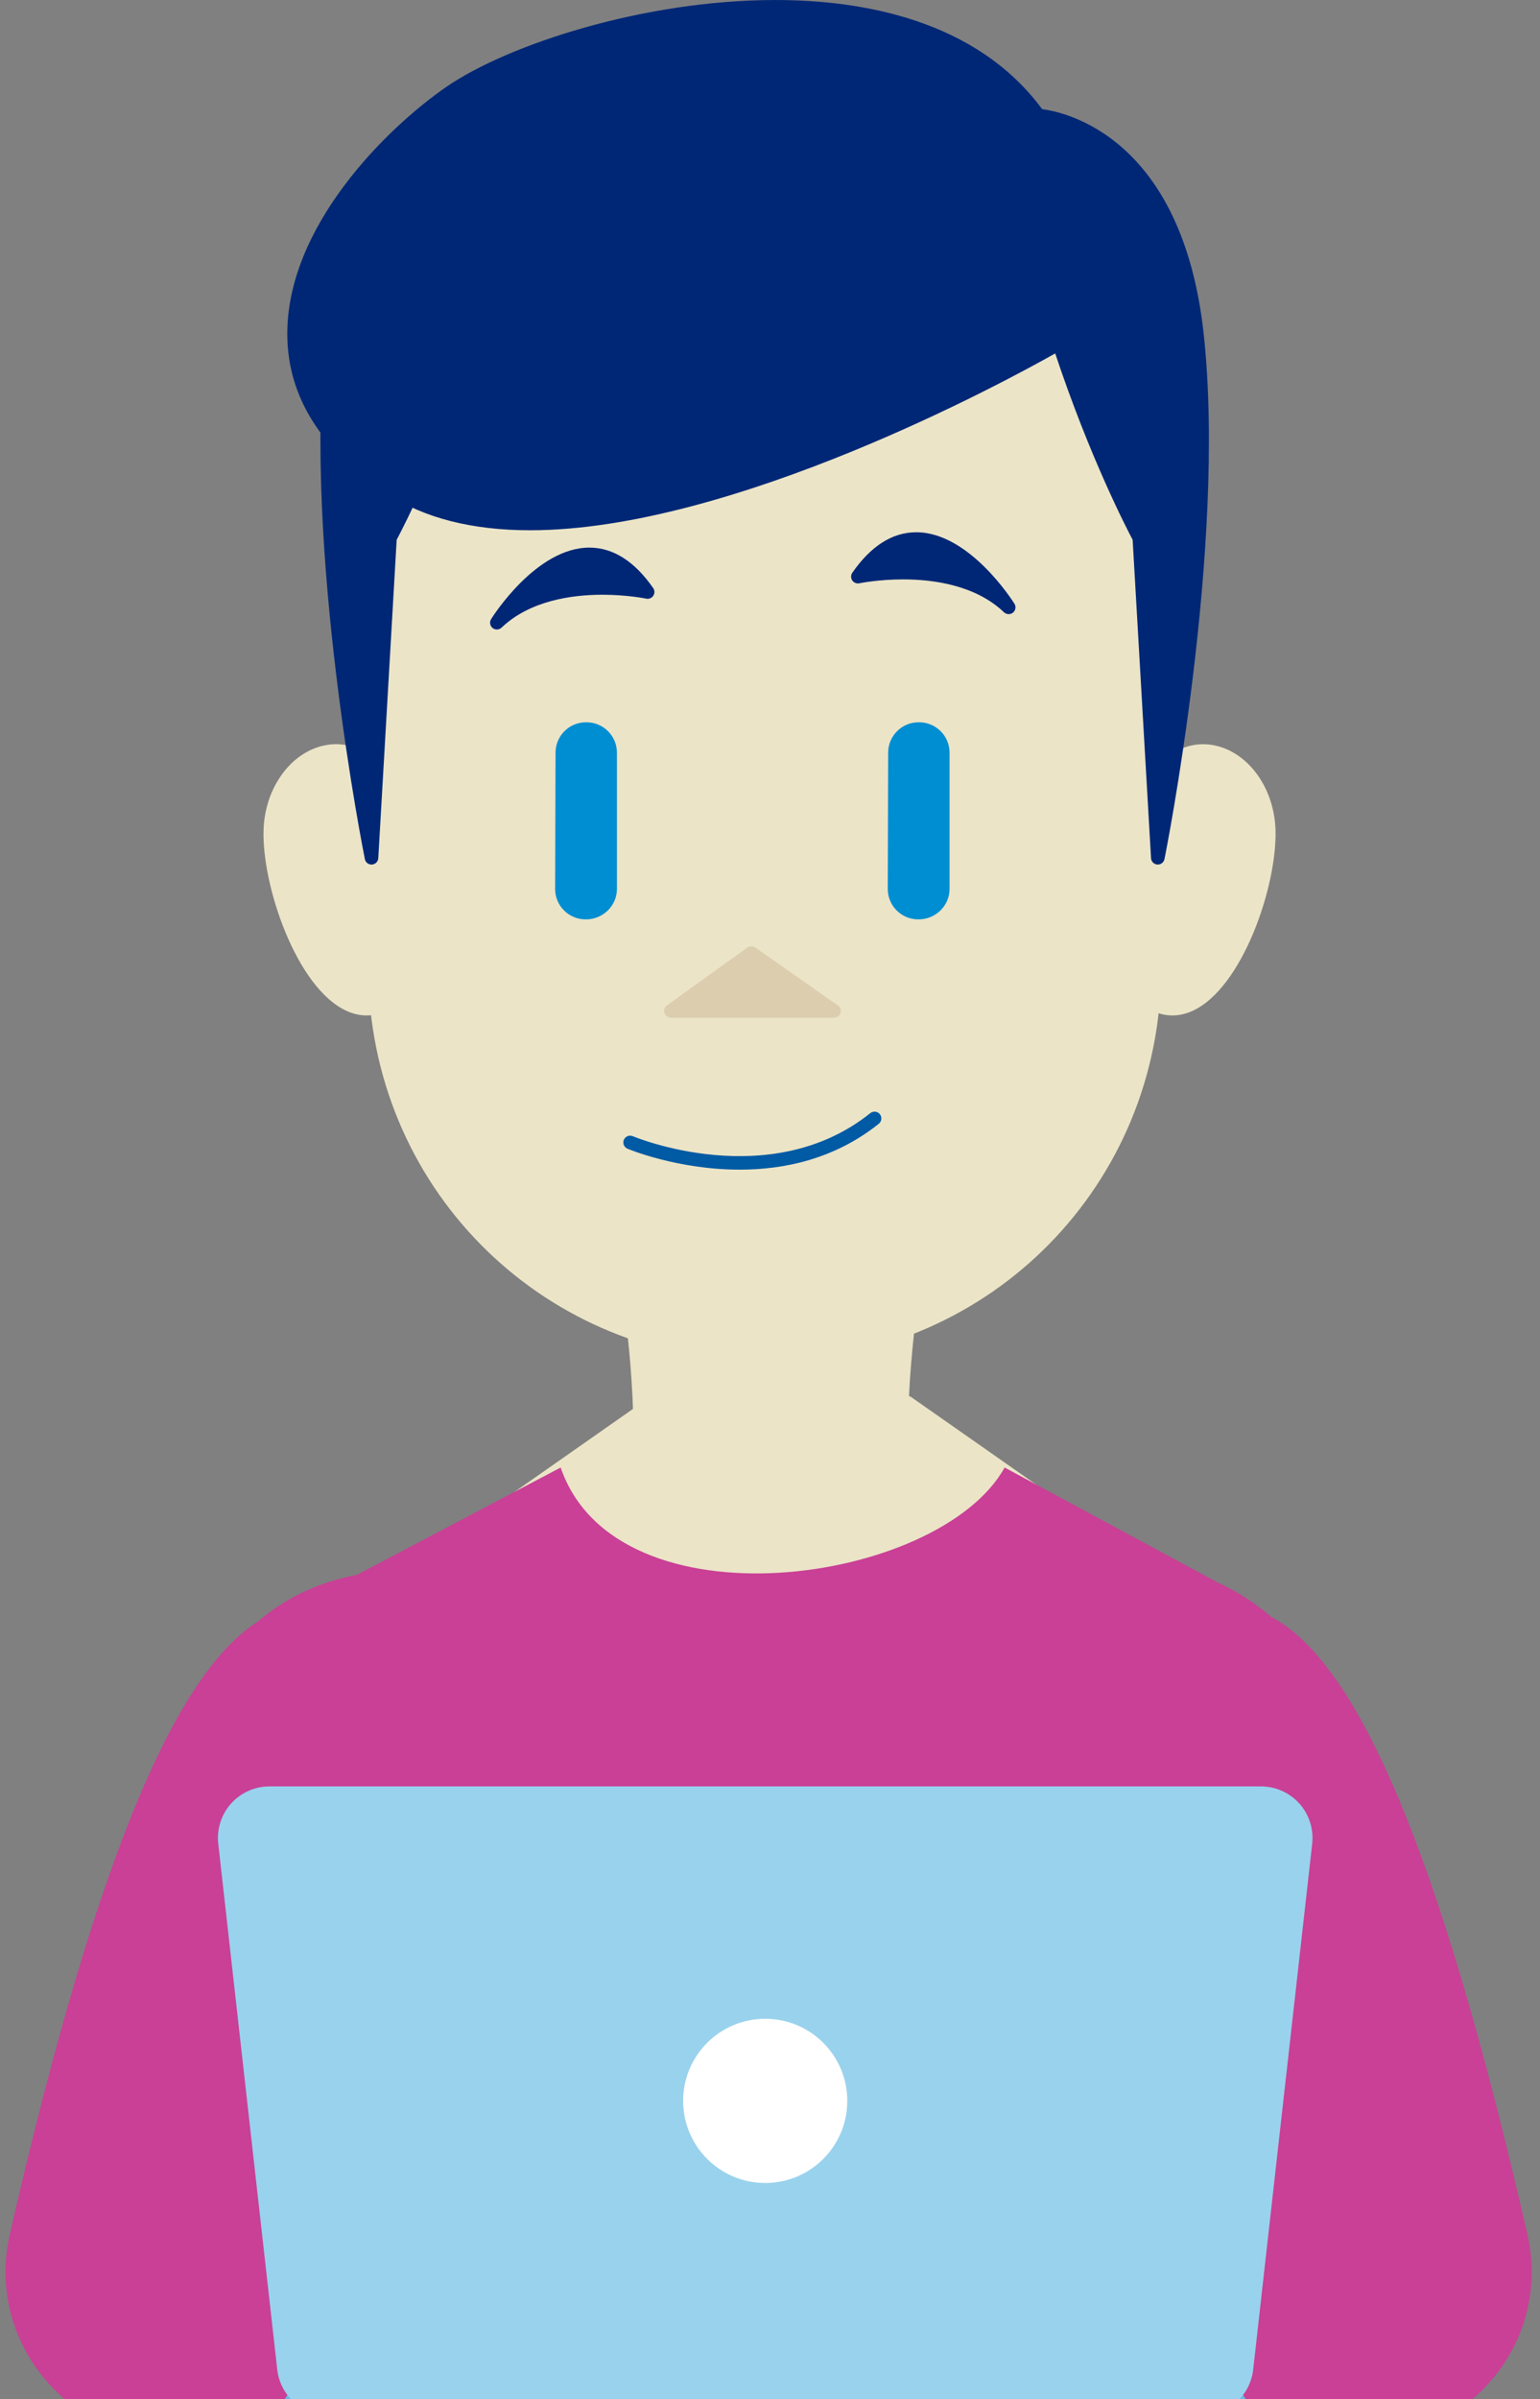
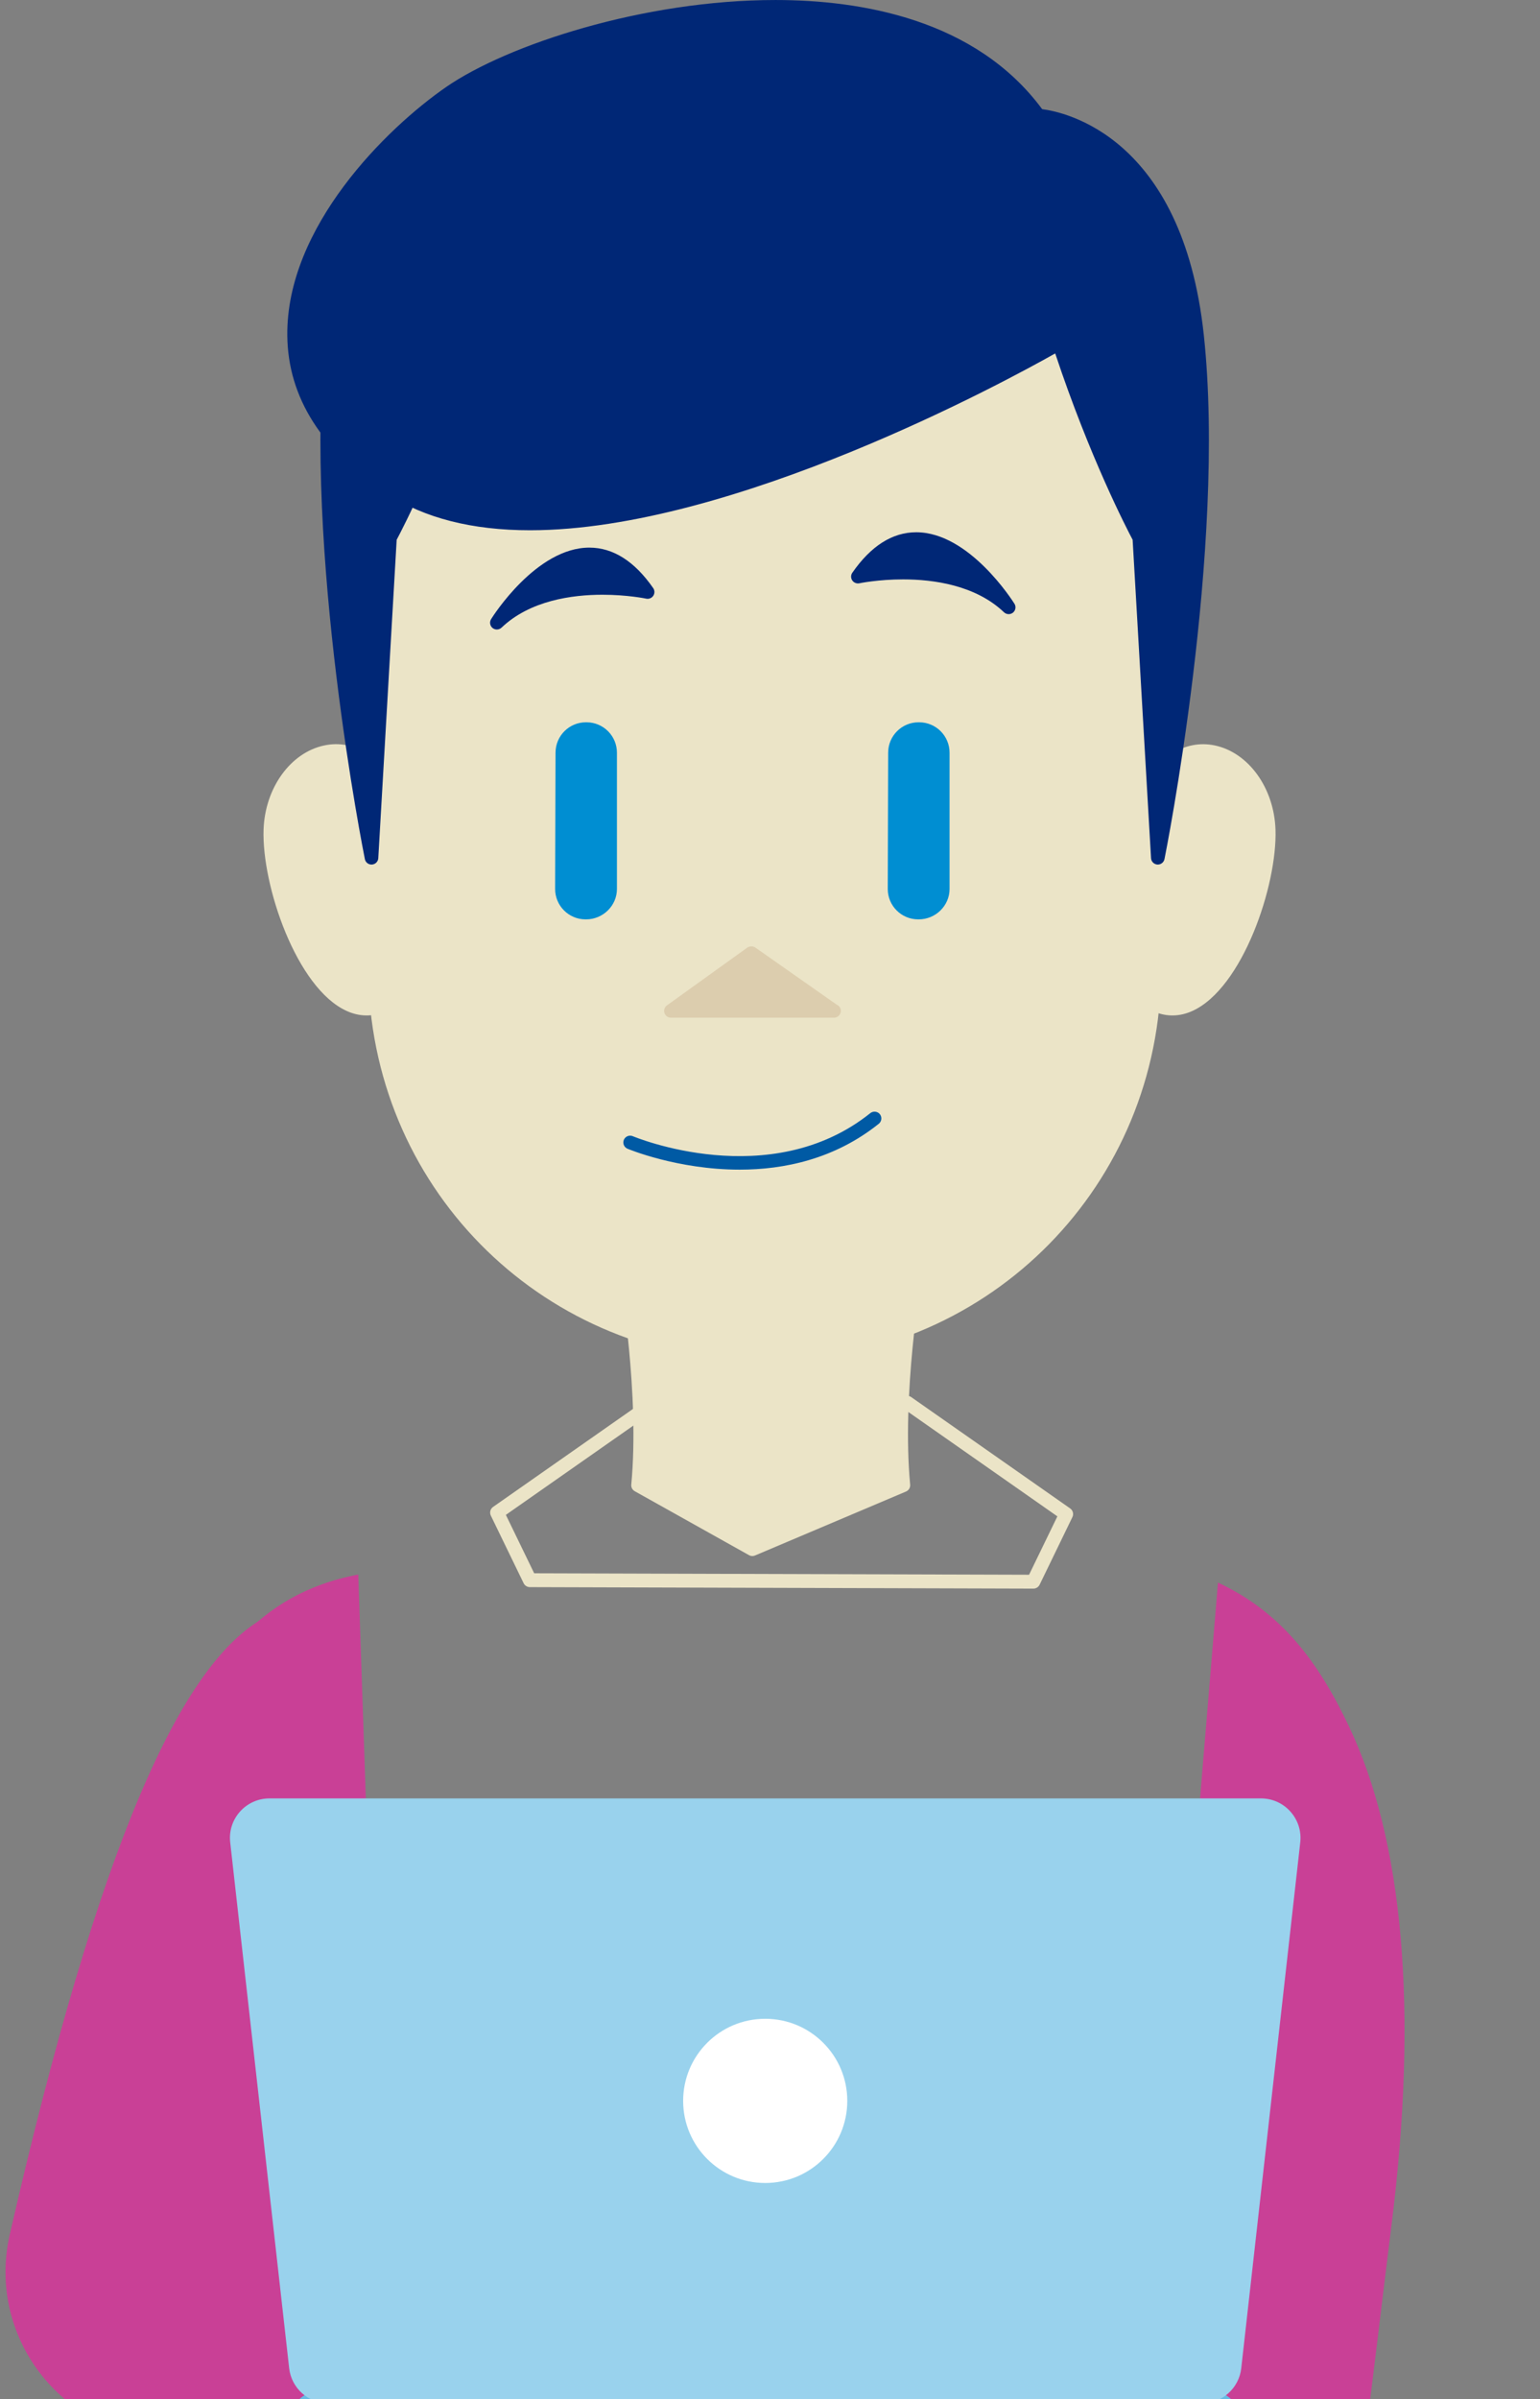
<svg xmlns="http://www.w3.org/2000/svg" width="122" height="190" viewBox="0 0 122 190">
  <rect x="0" y="0" width="122" height="190" fill="#808080" stroke="none" />
  <g fill="none" fill-rule="evenodd" transform="translate(-13)">
-     <polygon fill="#EBE4C7" points="64.976 110.962 52.377 119.783 54.976 125.138 94.864 125.256 97.463 119.901 84.864 111.08" />
    <path fill="#EBE4C7" d="M55.319,124.59 L94.523,124.706 L96.766,120.082 L84.69,111.628 L65.148,111.512 L53.075,119.964 L55.319,124.59 Z M94.865,125.804 L94.864,125.804 L54.973,125.686 C54.764,125.684 54.574,125.564 54.482,125.376 L51.884,120.021 C51.768,119.779 51.842,119.488 52.063,119.334 L64.661,110.513 C64.755,110.449 64.865,110.414 64.977,110.414 L64.979,110.414 L84.867,110.532 C84.979,110.534 85.088,110.568 85.179,110.631 L97.778,119.452 C97.998,119.606 98.075,119.897 97.957,120.139 L95.36,125.495 C95.267,125.684 95.075,125.804 94.865,125.804 L94.865,125.804 Z" />
-     <path fill="#C94096" d="M113.776,128.081 C120.407,131.638 126.932,146.004 134.005,176.961 C135.89,185.211 129.622,193.083 121.159,193.083 L107.622,193.083" />
-     <path fill="#C94096" d="M36.497,243.769 L39.47,203.811 C34.315,173.736 40.604,125.067 40.604,125.067 L57.416,116.214 C61.835,129.132 87.439,125.517 92.587,116.214 L109.488,125.327 C109.488,125.327 115.69,173.736 110.533,203.811 L113.508,243.769 C98.718,251.932 57.551,259.022 36.497,243.769" />
    <path fill="#EBE4C7" d="M62.653,101.204 C62.653,101.204 64.236,110.323 63.545,117.62 L72.602,122.686 L84.567,117.62 C83.877,110.323 85.459,101.204 85.459,101.204" />
    <path fill="#EBE4C7" d="M72.602 123.224C72.51 123.224 72.419 123.201 72.339 123.156L63.284 118.09C63.098 117.986 62.99 117.782 63.01 117.569 63.686 110.428 62.139 101.386 62.124 101.295 62.073 101.002 62.269 100.724 62.562 100.673 62.853 100.614 63.132 100.818 63.184 101.111 63.199 101.202 64.721 110.097 64.114 117.32L72.634 122.087 83.996 117.278C83.399 110.061 84.913 101.202 84.928 101.111 84.98 100.818 85.252 100.614 85.552 100.673 85.843 100.724 86.041 101.002 85.99 101.295 85.975 101.386 84.428 110.432 85.103 117.569 85.124 117.803 84.993 118.024 84.776 118.115L72.813 123.181C72.744 123.211 72.674 123.224 72.602 123.224M103.722 63.076C106.874 56.509 113.304 59.844 113.507 65.71 113.709 71.577 108.619 83.738 103.26 78.67" />
    <path fill="#EBE4C7" d="M105.88 80.414C104.995 80.414 103.968 80.082 102.889 79.062 102.674 78.858 102.665 78.518 102.868 78.301 103.074 78.086 103.412 78.075 103.629 78.28 104.75 79.342 105.861 79.602 107.013 79.081 110.439 77.534 113.108 69.779 112.969 65.729 112.872 62.919 111.208 60.545 109.013 60.087 107.126 59.689 105.379 60.865 104.208 63.309 104.078 63.578 103.755 63.688 103.489 63.56 103.222 63.431 103.108 63.11 103.236 62.841 104.62 59.959 106.865 58.537 109.233 59.031 111.908 59.592 113.93 62.392 114.046 65.691 114.196 70.106 111.436 78.265 107.457 80.061 107.017 80.26 106.483 80.414 105.88 80.414M44.204 63.076C41.052 56.509 34.623 59.844 34.419 65.71 34.217 71.577 39.308 83.738 44.666 78.67" />
    <path fill="#EBE4C7" d="M42.047,80.414 C41.444,80.414 40.907,80.26 40.47,80.061 C36.488,78.265 33.728,70.106 33.88,65.691 C33.996,62.392 36.018,59.592 38.693,59.031 C41.059,58.527 43.306,59.959 44.691,62.841 C44.818,63.11 44.704,63.431 44.438,63.56 C44.172,63.688 43.848,63.578 43.719,63.309 C42.547,60.865 40.799,59.689 38.914,60.087 C36.718,60.545 35.054,62.919 34.957,65.729 C34.816,69.779 37.485,77.533 40.913,79.081 C42.066,79.602 43.175,79.342 44.297,78.28 C44.514,78.075 44.853,78.086 45.058,78.301 C45.261,78.518 45.252,78.858 45.037,79.062 C43.958,80.082 42.931,80.414 42.047,80.414" />
    <path fill="#EBE4C7" d="M73.282,107.247 L73.881,107.247 C90.419,107.247 103.957,94.095 104.437,77.564 L106.008,24.56 L41.154,24.56 L42.726,77.564 C43.205,94.095 56.743,107.247 73.282,107.247" />
    <path fill="#EBE4C7" d="M41.709,25.097 L43.265,77.55 C43.739,93.9 56.923,106.708 73.283,106.708 L73.882,106.708 C90.24,106.708 103.424,93.9 103.898,77.55 L105.454,25.097 L41.709,25.097 Z M73.882,107.785 L73.283,107.785 C56.338,107.785 42.679,94.518 42.189,77.581 L40.617,24.574 C40.612,24.43 40.667,24.289 40.77,24.184 C40.87,24.08 41.009,24.021 41.156,24.021 L106.007,24.021 C106.154,24.021 106.293,24.08 106.394,24.184 C106.496,24.289 106.551,24.43 106.546,24.574 L104.974,77.581 C104.484,94.518 90.827,107.785 73.882,107.785 L73.882,107.785 Z" />
    <polygon fill="#DCCDAE" points="72.513 75.481 72.532 75.481 79.051 80.054 66.152 80.054" />
    <path fill="#DCCDAE" d="M67.823,79.515 L77.345,79.515 L72.527,76.135 L67.823,79.515 Z M79.073,80.592 L79.052,80.592 L66.152,80.592 C65.918,80.592 65.711,80.442 65.639,80.219 C65.568,79.997 65.648,79.753 65.837,79.616 L72.2,75.043 C72.38,74.914 72.658,74.91 72.841,75.039 L79.28,79.557 C79.476,79.639 79.611,79.829 79.611,80.054 C79.611,80.351 79.369,80.592 79.073,80.592 L79.073,80.592 Z" />
    <path fill="#008ED2" d="M85.779 72.805L85.729 72.805C84.4 72.801 83.325 71.721 83.329 70.391L83.361 59.599C83.365 58.27 84.445 57.195 85.775 57.199L85.824 57.199C87.154 57.203 88.229 58.285 88.225 59.615L88.225 70.404C88.221 71.734 87.108 72.809 85.779 72.805M59.428 72.805L59.378 72.805C58.049 72.801 56.974 71.721 56.978 70.391L57.01 59.599C57.014 58.27 58.094 57.195 59.424 57.199L59.473 57.199C60.803 57.203 61.878 58.285 61.874 59.615L61.874 70.404C61.87 71.734 60.757 72.809 59.428 72.805" />
    <path fill="#005AA4" d="M71.598,92.625 C66.677,92.625 62.774,90.995 62.707,90.967 C62.435,90.849 62.308,90.535 62.424,90.261 C62.542,89.985 62.861,89.86 63.131,89.977 C63.24,90.023 74.007,94.507 81.947,88.149 C82.177,87.967 82.519,88.003 82.704,88.233 C82.888,88.465 82.852,88.804 82.62,88.99 C79.109,91.802 75.095,92.625 71.598,92.625" />
    <path fill="#002776" d="M104.722,67.927 L103.259,42.597 C103.259,42.597 99.938,36.516 96.898,27.193 C96.898,27.193 59.738,49.013 44.002,38.671 C28.267,28.326 40.141,13.209 48.653,7.333 C57.166,1.455 84.931,-5.233 95.266,9.155 C95.266,9.155 106.008,9.561 107.832,26.586 C109.657,43.609 104.722,67.927 104.722,67.927" />
    <path fill="#002776" d="M96.898,26.656 C96.963,26.656 97.027,26.667 97.088,26.69 C97.24,26.749 97.36,26.872 97.41,27.026 C100.398,36.188 103.699,42.277 103.731,42.338 C103.771,42.408 103.792,42.486 103.798,42.564 L104.998,63.367 C106.307,55.558 108.625,39.054 107.298,26.642 C105.542,10.271 95.35,9.697 95.247,9.695 C95.081,9.687 94.927,9.606 94.83,9.471 C89.846,2.533 80.988,1.078 74.432,1.078 C64.189,1.078 53.662,4.529 48.959,7.776 C43.064,11.845 36.756,19.465 36.836,26.578 C36.888,31.082 39.399,34.999 44.299,38.219 C47.019,40.007 50.618,40.915 54.993,40.915 L54.995,40.915 C72.268,40.913 96.384,26.871 96.626,26.73 C96.71,26.68 96.803,26.656 96.898,26.656 M104.722,68.465 L104.684,68.465 C104.414,68.444 104.201,68.227 104.186,67.959 L102.728,42.745 C102.281,41.902 99.339,36.239 96.594,27.989 C92.789,30.135 71.048,41.99 54.995,41.992 L54.993,41.992 C50.403,41.992 46.606,41.025 43.707,39.119 C38.489,35.689 35.815,31.474 35.76,26.589 C35.663,17.968 43.625,10.15 48.347,6.889 C53.184,3.551 63.97,0.001 74.432,0.001 C81.178,0.001 90.288,1.508 95.561,8.645 C97.29,8.862 106.679,10.768 108.367,26.528 C110.18,43.439 105.3,67.79 105.251,68.033 C105.198,68.286 104.977,68.465 104.722,68.465" />
    <path fill="#002776" d="M39.322,26.585 C37.498,43.609 42.432,67.927 42.432,67.927 L43.895,42.597 C43.895,42.597 47.216,36.515 50.256,27.194" />
    <path fill="#002776" d="M42.432 68.466C42.177 68.466 41.956 68.287 41.905 68.034 41.855 67.79 36.974 43.44 38.787 26.527 38.819 26.232 39.089 26.015 39.38 26.049 39.675 26.081 39.888 26.346 39.858 26.643 38.528 39.059 40.845 55.561 42.156 63.368L43.356 42.564C43.362 42.486 43.383 42.409 43.423 42.338 43.455 42.277 46.755 36.188 49.744 27.027 49.837 26.743 50.141 26.591 50.423 26.683 50.706 26.774 50.859 27.078 50.767 27.362 47.967 35.952 44.884 41.882 44.425 42.745L42.968 67.96C42.953 68.228 42.74 68.445 42.47 68.464 42.456 68.466 42.445 68.466 42.432 68.466M80.964 45.664C80.964 45.664 88.653 44.044 92.908 48.095 92.908 48.095 86.448 37.761 80.964 45.664" />
    <path fill="#002776" d="M84.544 44.805C86.266 44.805 88.442 45.028 90.445 45.876 89.174 44.564 87.426 43.226 85.583 43.226 84.396 43.226 83.272 43.799 82.231 44.933 82.851 44.864 83.646 44.805 84.544 44.805M92.908 48.634C92.775 48.634 92.64 48.585 92.537 48.486 90.278 46.335 86.943 45.882 84.544 45.882 82.57 45.882 81.09 46.188 81.075 46.192 80.863 46.232 80.637 46.146 80.515 45.962 80.393 45.777 80.395 45.538 80.521 45.357 81.999 43.228 83.702 42.15 85.583 42.15 89.779 42.15 93.22 47.581 93.365 47.811 93.51 48.041 93.46 48.341 93.249 48.515 93.15 48.594 93.028 48.634 92.908 48.634M64.306 46.88C64.306 46.88 56.617 45.26 52.361 49.311 52.361 49.311 58.822 38.976 64.306 46.88" />
    <path fill="#002776" d="M59.688,44.442 C57.845,44.442 56.097,45.78 54.826,47.092 C57.874,45.801 61.229,45.949 63.04,46.149 C61.998,45.015 60.875,44.442 59.688,44.442 M52.361,49.851 C52.241,49.851 52.121,49.811 52.02,49.731 C51.811,49.559 51.762,49.257 51.906,49.029 C52.049,48.797 55.492,43.366 59.688,43.366 C61.568,43.366 63.27,44.444 64.748,46.573 C64.874,46.756 64.876,46.995 64.754,47.178 C64.634,47.364 64.408,47.452 64.195,47.408 C64.18,47.404 62.7,47.098 60.727,47.098 C58.326,47.098 54.992,47.551 52.734,49.702 C52.629,49.801 52.496,49.851 52.361,49.851" />
    <path fill="#C94096" d="M34.001 128.081C27.369 131.638 20.845 146.004 13.772 176.961 11.887 185.211 18.155 193.083 26.618 193.083L40.155 193.083M111.613 216.364L111.613 216.271C119.393 214.521 120.182 200.549 123.224 176.316 125.398 159.006 124.122 145.675 119.872 136.728 117.468 131.665 114.569 127.698 109.488 125.326L103.313 199.684 111.613 216.364z" />
    <path fill="#C94096" d="M35.63,216.787 L35.63,216.694 C27.85,214.944 27.06,200.972 24.018,176.739 C21.844,159.428 23.121,146.097 27.37,137.151 C29.775,132.087 33.113,126.249 41.382,124.689 L43.929,200.106 L35.63,216.787 Z" />
    <path fill="#002776" d="M75.264,241.63 C75.222,241.63 75.178,241.628 75.137,241.622 C74.615,241.552 74.25,241.075 74.319,240.553 C77.492,216.71 79.312,199.073 75.878,172.184 C75.812,171.663 76.181,171.188 76.702,171.121 C77.218,171.054 77.697,171.423 77.766,171.943 C81.23,199.059 79.396,216.813 76.206,240.804 C76.141,241.282 75.732,241.63 75.264,241.63" />
    <path fill="#CCE9F7" d="M84.553 196.331C83.046 196.331 81.789 195.153 81.705 193.631 81.619 192.058 82.827 190.713 84.4 190.628L104.386 189.545C105.938 189.464 107.302 190.666 107.389 192.241 107.475 193.814 106.267 195.159 104.694 195.244L84.709 196.327C84.657 196.329 84.604 196.331 84.553 196.331M67.915 196.331C67.873 196.331 67.828 196.329 67.784 196.327L44.051 195.244C42.478 195.174 41.259 193.837 41.331 192.264 41.404 190.69 42.724 189.471 44.312 189.545L68.043 190.628C69.618 190.698 70.835 192.033 70.763 193.607 70.694 195.138 69.431 196.331 67.915 196.331" />
    <path fill="#66BBE4" d="M109.234,193.083 L38.009,193.083 C37.011,193.083 36.2,192.273 36.2,191.274 L36.2,191.259 C36.2,190.26 37.011,189.452 38.009,189.452 L109.234,189.452 C110.232,189.452 111.043,190.26 111.043,191.259 L111.043,191.274 C111.043,192.273 110.232,193.083 109.234,193.083" />
-     <path fill="#66BBE4" d="M38.009,190.403 C37.537,190.403 37.153,190.787 37.153,191.259 C37.153,191.748 37.537,192.132 38.009,192.132 L109.233,192.132 C109.706,192.132 110.093,191.748 110.093,191.274 C110.093,190.787 109.706,190.403 109.233,190.403 L38.009,190.403 Z M109.233,194.034 L38.009,194.034 C36.487,194.034 35.25,192.796 35.25,191.274 C35.25,189.737 36.487,188.501 38.009,188.501 L109.233,188.501 C110.755,188.501 111.995,189.737 111.995,191.259 C111.995,192.796 110.755,194.034 109.233,194.034 L109.233,194.034 Z" />
    <path fill="#99D2ED" d="M112.897,142.418 L34.347,142.418 C32.479,142.418 31.027,144.042 31.237,145.897 L35.908,187.541 C36.087,189.124 37.426,190.322 39.019,190.322 L108.223,190.322 C109.817,190.322 111.156,189.124 111.333,187.541 L116.007,145.897 C116.214,144.042 114.763,142.418 112.897,142.418" />
-     <path fill="#99D2ED" d="M34.345,143.368 C33.717,143.368 33.139,143.627 32.721,144.095 C32.304,144.563 32.11,145.164 32.18,145.79 L36.854,187.434 C36.978,188.538 37.908,189.371 39.019,189.371 L108.223,189.371 C109.334,189.371 110.264,188.538 110.388,187.434 L115.062,145.79 C115.132,145.164 114.938,144.563 114.52,144.095 C114.103,143.627 113.525,143.368 112.897,143.368 L34.345,143.368 Z M108.223,191.273 L39.019,191.273 C36.938,191.273 35.194,189.713 34.963,187.645 L30.29,146.003 C30.162,144.848 30.529,143.692 31.304,142.826 C32.078,141.963 33.187,141.466 34.345,141.466 L112.897,141.466 C114.055,141.466 115.164,141.963 115.939,142.826 C116.713,143.692 117.08,144.848 116.953,146.003 L112.279,187.645 C112.049,189.713 110.304,191.273 108.223,191.273 L108.223,191.273 Z" />
    <path fill="#FFFFFF" d="M80.123,166.37 C80.123,169.961 77.213,172.872 73.621,172.872 C70.03,172.872 67.119,169.961 67.119,166.37 C67.119,162.778 70.03,159.868 73.621,159.868 C77.213,159.868 80.123,162.778 80.123,166.37" />
  </g>
</svg>